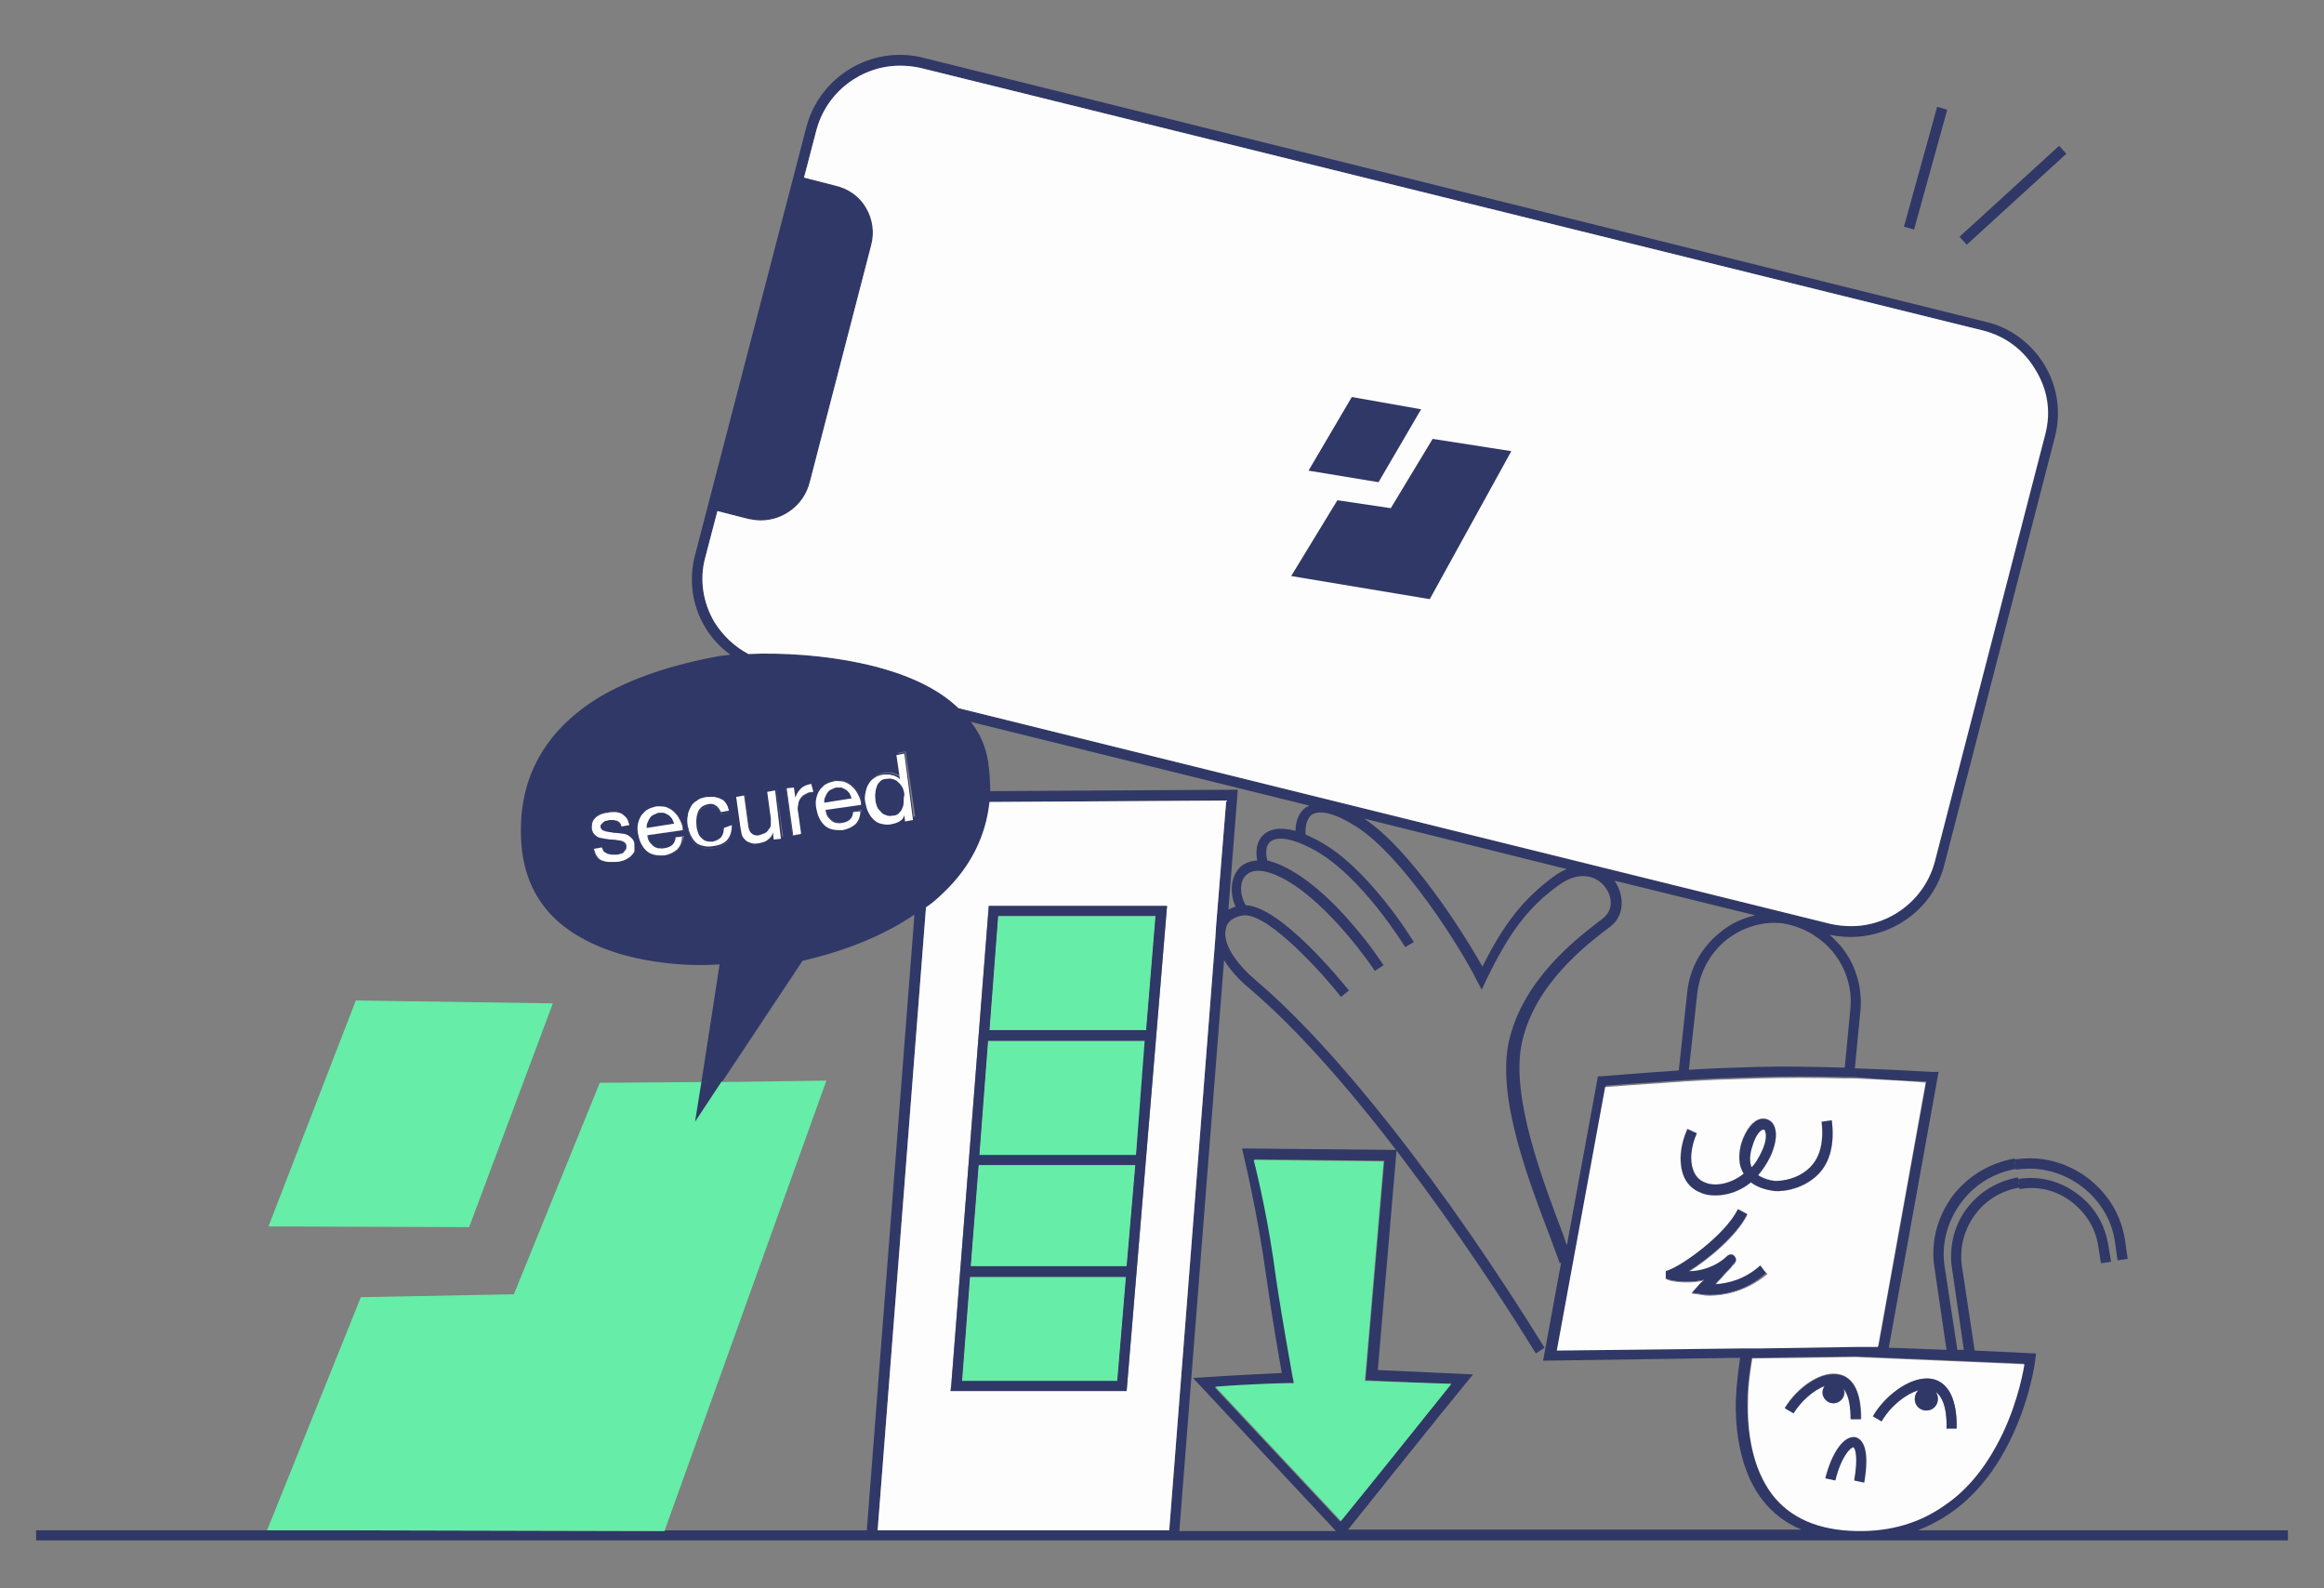
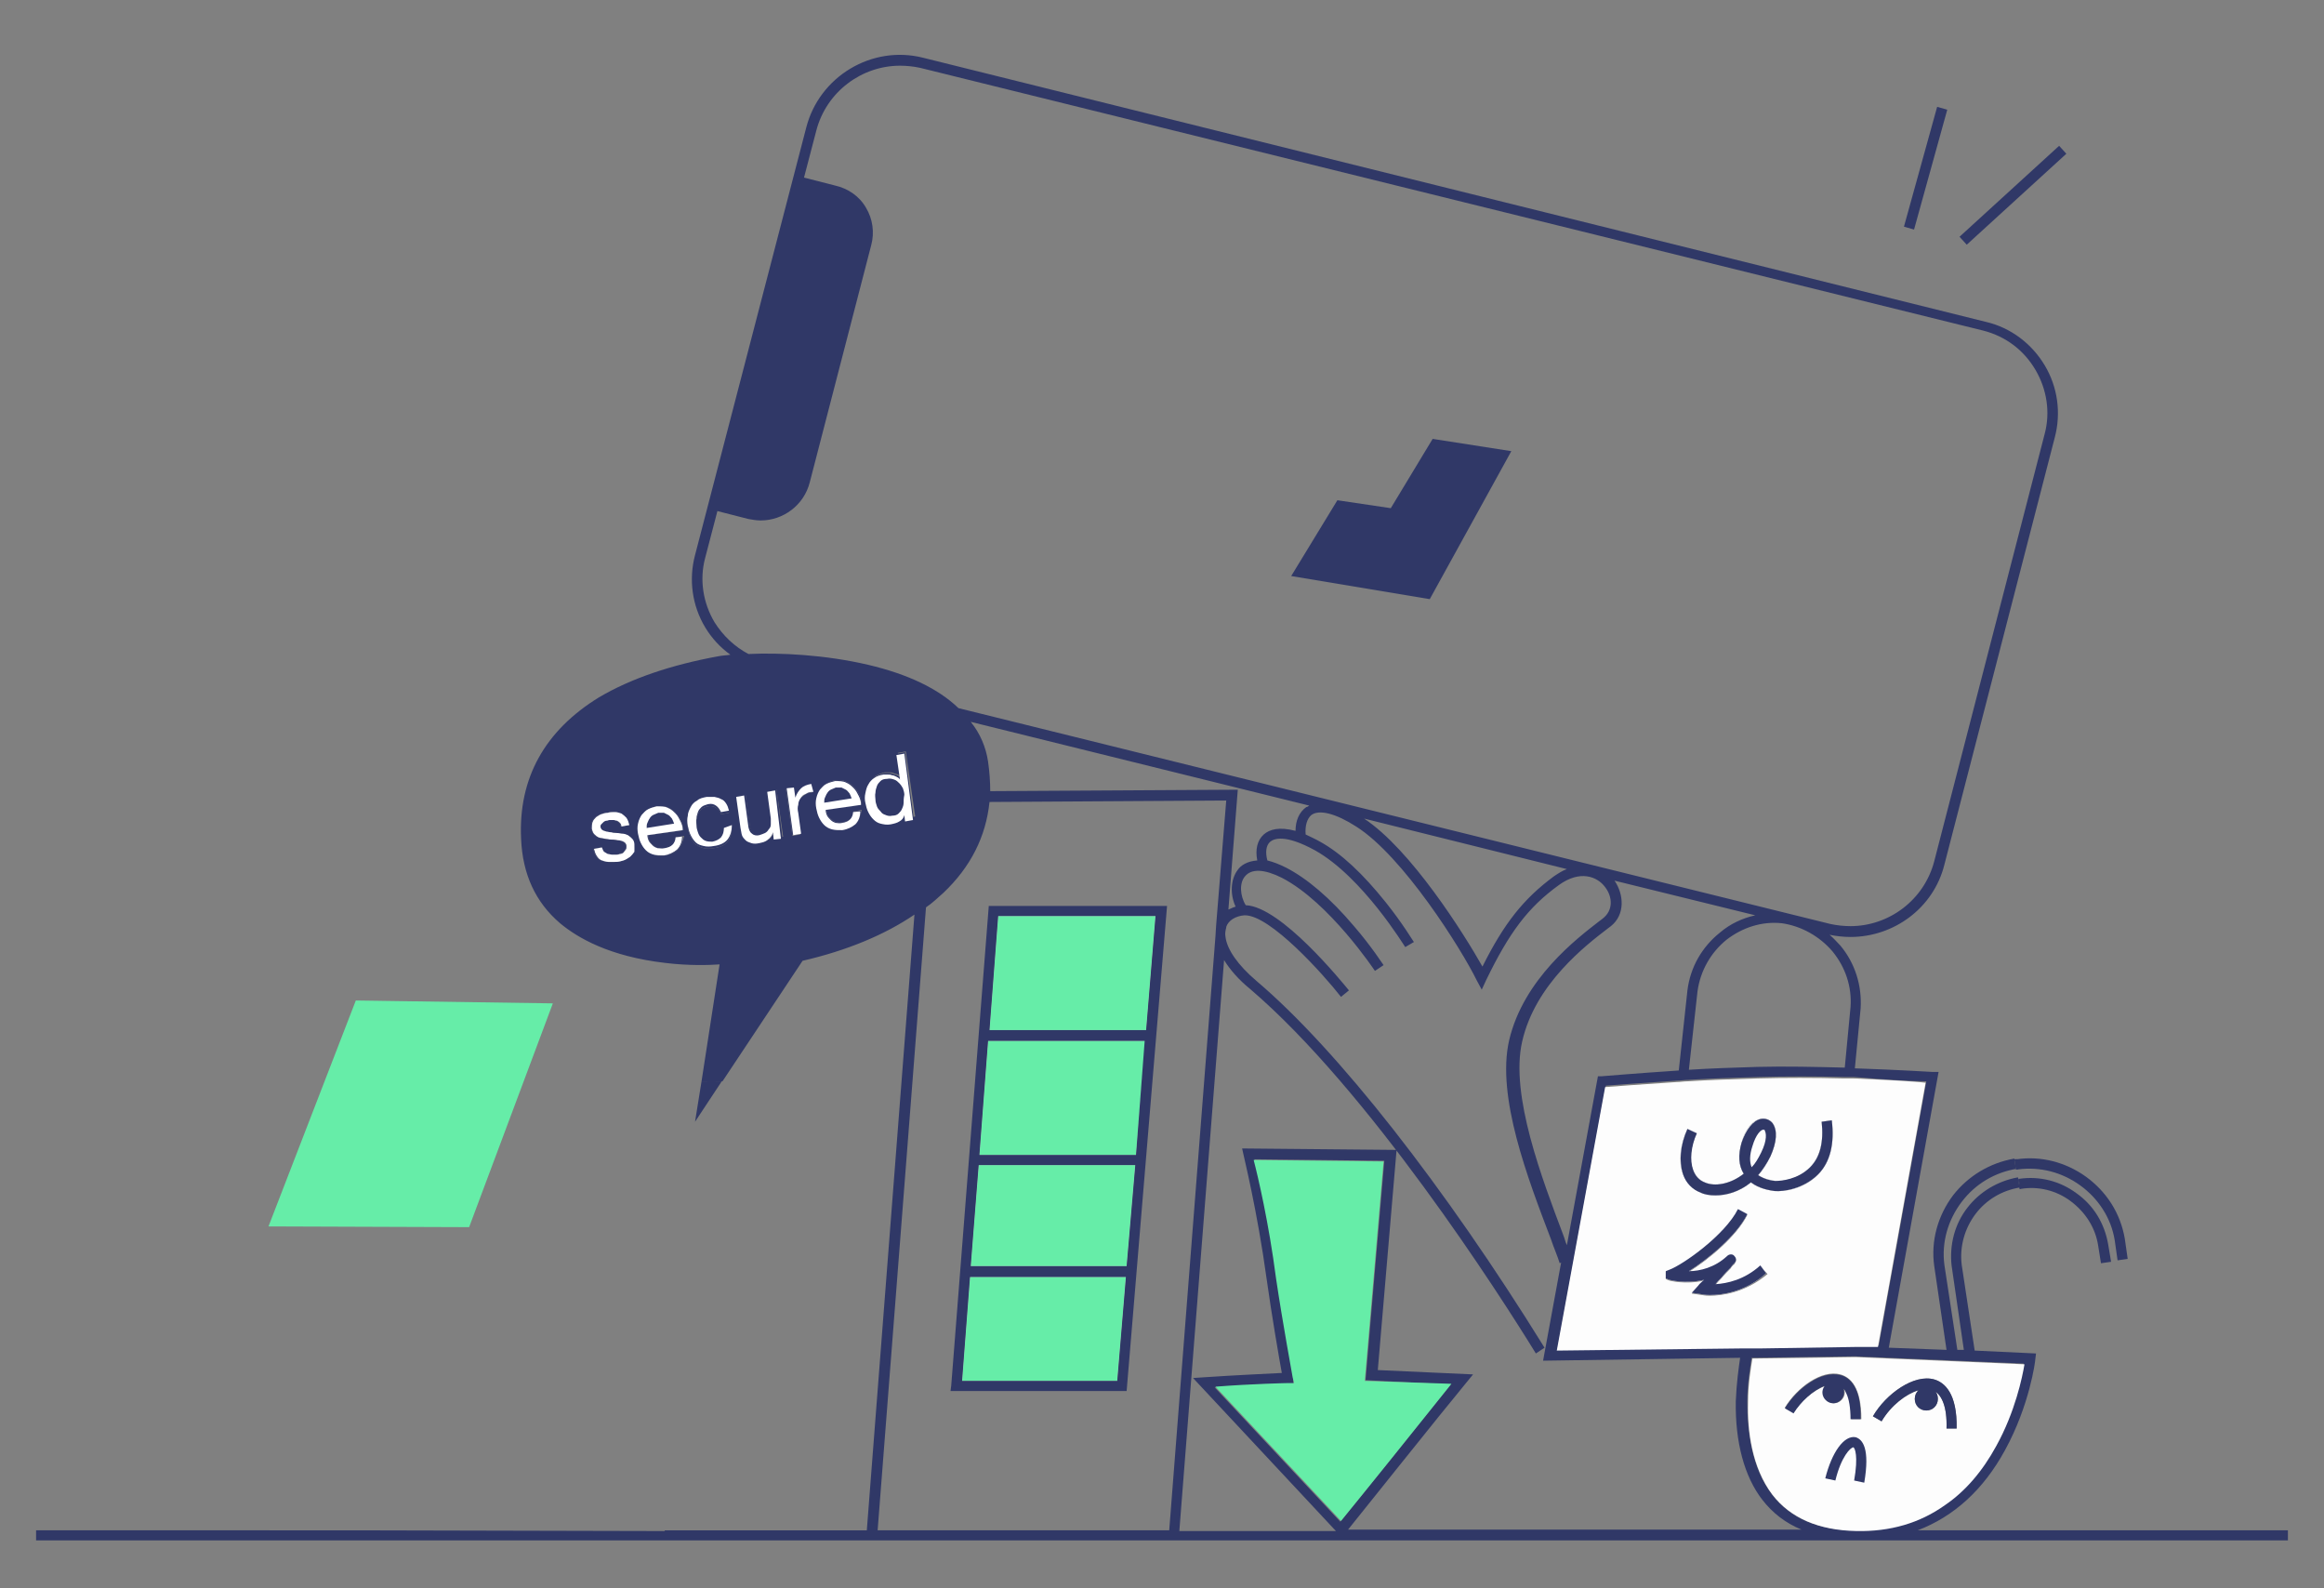
<svg xmlns="http://www.w3.org/2000/svg" id="Layer_1" x="0px" y="0px" viewBox="0 0 322 220" style="enable-background:new 0 0 322 220;" xml:space="preserve">
  <rect x="0" y="0" width="322" height="220" fill="#808080" stroke="none" />
  <style type="text/css">	.st0{fill:#FDFDFD;}	.st1{fill:#66EDA8;}	.st2{fill:#303867;}	.st3{fill:#FFFFFF;}</style>
  <g>
    <path class="st0" d="M156,176.9l-1.2,14.4h-21.5l1.1-14.4H156z" />
    <path class="st0" d="M157.3,161.4l-1.2,14h-21.6l1.1-14H157.3z" />
    <path class="st0" d="M158.7,144.2l-1.3,15.8h-21.7l1.2-15.8H158.7z" />
    <path class="st0" d="M160.1,126.9l-1.3,15.8h-21.7l1.2-15.8C138.3,126.9,160.1,126.9,160.1,126.9z" />
    <path class="st1" d="M156,176.9l-1.2,14.4h-21.5l1.1-14.4H156z" />
    <path class="st1" d="M157.3,161.4l-1.2,14h-21.6l1.1-14H157.3z" />
    <path class="st1" d="M158.7,144.2l-1.3,15.8h-21.7l1.2-15.8H158.7z" />
    <path class="st1" d="M160.1,126.9l-1.3,15.8h-21.7l1.2-15.8C138.3,126.9,160.1,126.9,160.1,126.9z" />
    <path class="st2" d="M265.7,212c5-1.9,9.1-5.6,12.1-11.1c3.4-6.2,4.2-12.3,4.2-12.6l0.1-0.8l-8.5-0.4l-1.8-11.9  c-0.3-2.5,0.4-5,1.9-7s3.7-3.3,6.2-3.7h-0.1l-0.2-1.4c-2.8,0.5-5.3,2-7,4.2c-1.8,2.3-2.5,5.2-2.2,8l1.7,11.7h-0.9l-1.8-11.8  c-0.4-3.1,0.5-6.2,2.4-8.7s4.6-4.1,7.7-4.6c-0.1,0-0.1,0-0.2,0l-0.2-1.4c-3.4,0.6-6.4,2.4-8.5,5.1c-2.1,2.8-3.1,6.3-2.6,9.8  l1.7,11.6l-8-0.3l6.9-38.2h-0.8c-0.1,0-4.8-0.3-10.8-0.5l0.8-8.3l0,0c0.2-3.2-0.8-6.3-2.8-8.7c-0.5-0.5-0.9-1-1.5-1.5  c1,0.2,2,0.3,2.9,0.3c6,0,11.5-4,13-10l15.3-59.2c0.9-3.4,0.4-7-1.4-10s-4.7-5.2-8.1-6L127.9,8c-7.1-1.8-14.4,2.6-16.2,9.7  L96.3,76.9c-0.9,3.4-0.4,7,1.4,10c0.9,1.5,2.1,2.8,3.5,3.8c-0.6,0.1-1.1,0.1-1.6,0.2C93,92.1,87.4,94,83,96.6  c-7.5,4.6-11.2,11.2-10.8,19.6c0.2,4.9,2,8.8,5.4,11.7c2.4,2,6.8,4.6,14.6,5.5c3.3,0.4,6.1,0.3,7.5,0.2l-2.5,16.2h0.7h1.3h0.9  l11.1-16.7c6.1-1.4,11.4-3.6,15.5-6.4l-6.6,85.3h-28v0.1l-43-0.1H5v1.4h312V212H265.7z M266.9,149.8l-6.6,36.6h-3.2l0,0l-12.9,0.2  l0,0h-1.8h-0.7l-25.9,0.3l6.7-36.5c1.4-0.1,5.2-0.4,9.9-0.7c0.5,0,1-0.1,1.5-0.1c3.1-0.2,6.4-0.3,9.7-0.4c3.8-0.1,8-0.1,11.9,0  c0.5,0,1,0,1.4,0C261.4,149.6,265.3,149.8,266.9,149.8z M223.7,122l19.5,4.8c-1.8,0.4-3.5,1.2-4.9,2.4c-2.5,2-4.1,4.8-4.5,8  l-1.2,11.1c-6,0.4-10.7,0.8-10.7,0.8h-0.5l-4.3,23.4c-0.2-0.4-0.3-0.9-0.5-1.4c-2.9-7.7-7.4-19.4-5.7-26.8  c1.8-8,8.9-13.4,11.9-15.7l0.4-0.3C225.2,126.7,225,123.9,223.7,122z M253.9,131.8c1.8,2.2,2.7,4.9,2.5,7.7l-0.8,8.4  c-3.9-0.1-8.3-0.2-12.1-0.1c-3.2,0.1-6.5,0.2-9.5,0.4l1.2-10.9c0.4-2.8,1.8-5.3,4-7.1c2.2-1.7,4.9-2.6,7.7-2.3  C249.6,128.3,252.1,129.7,253.9,131.8z M87.8,118c-0.1,0.3-0.3,0.5-0.6,0.7c-0.2,0.2-0.5,0.4-0.9,0.5c-0.3,0.1-0.7,0.2-1,0.2  c-0.4,0.1-0.7,0.1-1.1,0c-0.3,0-0.6-0.1-0.9-0.2s-0.5-0.3-0.7-0.6c-0.2-0.3-0.3-0.6-0.4-1l1.1-0.2c0,0.2,0.1,0.4,0.3,0.6  c0.1,0.2,0.3,0.3,0.5,0.3c0.2,0.1,0.4,0.1,0.6,0.1s0.4,0,0.6,0s0.3-0.1,0.5-0.1c0.2-0.1,0.3-0.1,0.5-0.2c0.1-0.1,0.3-0.2,0.3-0.4  c0.1-0.1,0.1-0.3,0.1-0.5c0-0.3-0.2-0.5-0.4-0.6c-0.2-0.1-0.5-0.2-0.8-0.2s-0.7-0.1-1.1-0.1s-0.7-0.1-1.1-0.2  c-0.3-0.1-0.6-0.2-0.9-0.4c-0.2-0.2-0.4-0.5-0.5-0.9c0-0.3,0-0.6,0.1-0.9s0.3-0.5,0.5-0.7s0.5-0.3,0.7-0.4c0.3-0.1,0.6-0.2,0.9-0.2  c0.4-0.1,0.7-0.1,1-0.1s0.6,0.1,0.9,0.2s0.5,0.3,0.7,0.6c0.2,0.2,0.3,0.6,0.4,1l-1.1,0.2c0-0.2-0.1-0.4-0.2-0.5s-0.2-0.2-0.4-0.3  c-0.2-0.1-0.3-0.1-0.5-0.1s-0.4,0-0.5,0c-0.2,0-0.3,0.1-0.5,0.1s-0.3,0.1-0.4,0.2s-0.2,0.2-0.3,0.3c-0.1,0.1-0.1,0.3-0.1,0.4  c0,0.2,0.1,0.3,0.3,0.4c0.1,0.1,0.3,0.2,0.5,0.2c0.2,0.1,0.5,0.1,0.7,0.1c0.3,0,0.5,0,0.8,0.1c0.3,0,0.6,0.1,0.8,0.1  c0.3,0,0.5,0.1,0.7,0.2s0.4,0.3,0.6,0.5s0.3,0.4,0.3,0.8C87.9,117.4,87.9,117.7,87.8,118z M93.9,117.7c-0.4,0.4-1,0.7-1.8,0.8  c-0.5,0.1-1,0.1-1.4-0.1c-0.4-0.1-0.8-0.3-1.1-0.6c-0.3-0.3-0.6-0.6-0.7-1c-0.2-0.4-0.3-0.9-0.4-1.3c-0.1-0.5-0.1-1,0-1.4  s0.3-0.8,0.5-1.2c0.2-0.3,0.5-0.6,0.9-0.8c0.4-0.2,0.8-0.4,1.2-0.4c0.6-0.1,1.1,0,1.5,0.2s0.8,0.4,1.1,0.8c0.3,0.3,0.5,0.7,0.7,1.1  s0.2,0.8,0.3,1.2l-4.9,0.7c0,0.3,0.1,0.6,0.2,0.8c0.1,0.2,0.3,0.5,0.5,0.6c0.2,0.2,0.4,0.3,0.7,0.4c0.3,0.1,0.6,0.1,1,0  c0.5-0.1,0.8-0.2,1.1-0.5c0.3-0.3,0.4-0.6,0.4-1l1.1-0.2C94.6,116.6,94.4,117.2,93.9,117.7z M100.8,116.6c-0.4,0.5-1.1,0.8-1.9,0.9  c-0.5,0.1-1,0.1-1.4,0s-0.8-0.3-1.1-0.5c-0.3-0.3-0.5-0.6-0.7-1s-0.3-0.8-0.4-1.3s-0.1-1,0-1.4s0.2-0.8,0.4-1.2  c0.2-0.4,0.5-0.7,0.9-0.9c0.4-0.2,0.8-0.4,1.3-0.5c0.4-0.1,0.7-0.1,1.1,0c0.3,0,0.6,0.1,0.9,0.3c0.3,0.2,0.5,0.4,0.7,0.6  c0.2,0.3,0.4,0.6,0.4,1l-1.1,0.2c-0.1-0.4-0.4-0.7-0.7-0.9c-0.3-0.2-0.7-0.3-1.1-0.2c-0.4,0.1-0.7,0.2-0.9,0.4  c-0.2,0.2-0.4,0.4-0.5,0.7c-0.1,0.3-0.2,0.5-0.2,0.9c0,0.3,0,0.6,0,1c0,0.3,0.1,0.6,0.2,0.9s0.3,0.5,0.4,0.7  c0.2,0.2,0.4,0.4,0.7,0.5c0.3,0.1,0.6,0.1,0.9,0.1c0.5-0.1,0.9-0.3,1.2-0.6c0.3-0.3,0.4-0.7,0.4-1.3l1.1-0.2  C101.4,115.4,101.2,116.1,100.8,116.6z M107.4,116.2l-0.1-1l0,0c-0.2,0.4-0.4,0.8-0.7,1c-0.3,0.2-0.7,0.4-1.2,0.5  c-0.4,0.1-0.8,0.1-1.1,0c-0.3-0.1-0.6-0.2-0.8-0.4c-0.2-0.2-0.4-0.4-0.5-0.7c-0.1-0.3-0.2-0.6-0.2-1l-0.6-4.3l1.1-0.2l0.6,4.4  c0.1,0.4,0.2,0.7,0.5,0.9c0.3,0.2,0.6,0.3,1,0.2c0.3,0,0.6-0.1,0.8-0.3c0.2-0.1,0.4-0.3,0.5-0.5s0.2-0.4,0.3-0.7c0-0.3,0-0.5,0-0.8  l-0.5-3.7l1.1-0.2l0.9,6.5L107.4,116.2z M111.5,110.1c-0.3,0.2-0.5,0.4-0.7,0.6c-0.2,0.3-0.2,0.6-0.3,0.9c0,0.3,0,0.7,0,1.1  l0.4,2.9l-1.1,0.2l-0.9-6.5l1-0.1l0.2,1.4l0,0c0.2-0.6,0.4-1,0.8-1.3c0.3-0.3,0.8-0.5,1.4-0.6l0.2,1.1  C112.2,109.8,111.8,109.9,111.5,110.1z M118.6,114.1c-0.4,0.4-1,0.7-1.8,0.8c-0.5,0.1-1,0.1-1.4-0.1c-0.4-0.1-0.8-0.3-1.1-0.6  c-0.3-0.3-0.6-0.6-0.7-1c-0.2-0.4-0.3-0.9-0.4-1.3c-0.1-0.5-0.1-1,0-1.4s0.3-0.8,0.5-1.2c0.2-0.3,0.5-0.6,0.9-0.8  c0.4-0.2,0.8-0.4,1.2-0.4c0.6-0.1,1.1,0,1.5,0.2s0.8,0.4,1.1,0.8c0.3,0.3,0.5,0.7,0.7,1.1s0.2,0.8,0.3,1.2l-4.9,0.7  c0,0.3,0.1,0.6,0.2,0.8c0.1,0.2,0.3,0.5,0.5,0.6c0.2,0.2,0.4,0.3,0.7,0.4c0.3,0.1,0.6,0.1,0.9,0c0.5-0.1,0.8-0.2,1.1-0.5  c0.3-0.3,0.4-0.6,0.4-1l1.1-0.2C119.2,113.1,119,113.7,118.6,114.1z M125.6,113.5l-0.1-0.9l0,0c-0.1,0.4-0.4,0.7-0.7,0.9  c-0.4,0.2-0.8,0.4-1.2,0.4c-0.5,0.1-1,0-1.4-0.1s-0.8-0.3-1-0.6c-0.3-0.3-0.5-0.6-0.7-1s-0.3-0.8-0.4-1.3s-0.1-0.9,0-1.3  s0.2-0.8,0.4-1.2c0.2-0.3,0.5-0.6,0.8-0.9c0.4-0.2,0.8-0.4,1.3-0.5c0.2,0,0.4,0,0.6,0s0.4,0,0.6,0.1s0.4,0.1,0.6,0.2  s0.4,0.2,0.5,0.4l0,0l-0.5-3.4l1.1-0.2l1.3,9L125.6,113.5z M120.3,92.1c-6-1.4-12.2-1.7-16.6-1.5c-1.9-1-3.5-2.5-4.7-4.4  c-1.6-2.7-2.1-5.9-1.3-8.9l1.7-6.5l4.3,1.1c0.6,0.1,1.1,0.2,1.7,0.2c3.1,0,6-2.1,6.8-5.3l8.5-32.8c0.5-1.8,0.2-3.7-0.7-5.2  c-0.9-1.6-2.5-2.7-4.3-3.1l-4.3-1.1l1.7-6.5c1.4-5.4,6.3-9,11.6-9c0.9,0,1.9,0.1,2.8,0.3l147.3,36.4c3.1,0.8,5.6,2.7,7.2,5.4  s2.1,5.9,1.3,8.9L268,119.3c-1.4,5.4-6.3,9-11.6,9c-0.9,0-1.9-0.1-2.8-0.3L132.8,98.1C130,95.4,125.8,93.4,120.3,92.1z   M217.1,120.4c-0.6,0.2-1.2,0.6-1.8,1c-4.2,3.1-6.9,6.5-9.9,12.5c-2.6-4.6-9.9-16.2-16.4-20.5L217.1,120.4z M174.2,119.2  c-1.4,0.1-2.3,0.7-2.7,1.3c-1,1.3-1.1,3.4-0.3,5.1c-0.4,0.1-0.7,0.3-1,0.4l1.3-16.6l-34.3,0.2c0-1.3-0.1-2.7-0.3-4.1  c-0.3-2-1.1-3.9-2.4-5.5l46.9,11.6c-0.1,0.1-0.3,0.2-0.4,0.2c-1,0.7-1.5,1.9-1.5,3.3c-2.3-0.6-3.6-0.2-4.4,0.5  C174.2,116.4,173.9,117.7,174.2,119.2z M121.6,212l6.7-86.3c0.9-0.6,1.6-1.3,2.4-2c3.8-3.6,5.9-7.8,6.4-12.6l32.8-0.2l-1.4,17.3  l0,0l-0.1,1.6l0,0L162,212H121.6z M179.2,190.7c0-0.1-1.4-7.6-2.3-13.7c-1-7.7-2.5-14.1-3.1-16.4l18,0.2l-2.6,30.4l11.8,0.6  c-3.9,4.9-13,16.2-15.3,19l-17.4-18.6c5.1-0.4,10-0.5,10.1-0.5h0.8V190.7z M186.7,212c1.7-2.1,13.1-16.4,16.5-20.5l0.9-1.1  l-13.2-0.6l2.6-30.5l-21.4-0.2l0.2,0.9c0,0.1,1.9,7.7,3.2,17.2c0.7,5,1.7,10.8,2.1,13c-1.8,0.1-6.4,0.3-10.8,0.6l-1.5,0.1  l19.8,21.2h-21.7l6.2-79.1c0.8,1.3,2,2.7,3.6,4c16.4,14,34.5,42.2,39.6,50.5l1.2-0.8c-13.8-22.3-28.7-41.3-39.9-50.8  c-2.6-2.2-4.1-4.4-4.3-6.1l0,0c-0.1-0.5,0-0.9,0.1-1.3c0,0,0,0,0-0.1c0.3-0.9,1.3-1.5,2.5-1.6h0.1c3.5,0,10.8,8.1,13.3,11.3  l1.1-0.9c-1-1.2-9.4-11.6-14.3-11.8c-0.8-1.3-0.9-3.1-0.1-4c0.9-1.1,2.7-1,5.1,0.2c6.6,3.4,12.9,12.9,12.9,12.9l1.2-0.8  c-0.1-0.1-1.6-2.5-4.1-5.4c-3.3-3.9-6.5-6.6-9.4-8.1c-1-0.5-1.8-0.8-2.6-1c-0.3-1.1-0.2-2.1,0.4-2.6c0.5-0.4,2-1.1,6.2,1.2  c6.6,3.7,12.4,13.3,12.5,13.4l1.2-0.7c-0.1-0.1-1.5-2.5-3.9-5.5c-3.2-4-6.2-6.8-9.1-8.4c-0.7-0.4-1.4-0.7-2-1  c-0.1-1.2,0.2-2.2,0.8-2.7c1.1-0.8,3.4-0.2,6.2,1.6c6.5,4.1,14.6,17,16.7,21.3l0.7,1.3l0.6-1.3c3.2-6.6,5.8-10.1,10.1-13.2  c2.9-2.1,5.3-1.2,6.4,0.3c1,1.3,1.2,3.2-0.4,4.4l-0.4,0.3c-3.1,2.4-10.5,8-12.5,16.5c-1.8,7.8,2.6,19.2,5.8,27.6  c0.4,1.2,0.9,2.3,1.2,3.3l0.2-0.1l-2.5,13.6l27.3-0.4c-0.2,1.4-0.5,3.5-0.6,6c-0.1,5.7,1.2,10.5,3.7,13.7c1.4,1.8,3.2,3.2,5.4,4.1  h-62.9V212z M245.5,207c-2.9-3.8-3.4-9-3.4-12.8c0-2.5,0.4-4.7,0.6-6.1l14.3-0.2l0,0l23.4,1c-0.3,1.8-1.3,6.6-3.9,11.3  c-1.9,3.5-4.3,6.2-7.1,8.2c-3.5,2.4-7.6,3.6-12.3,3.6C251.9,212,248,210.3,245.5,207z" />
    <path class="st0" d="M257.1,188L257.1,188l-14.3,0.2c-0.2,1.3-0.6,3.5-0.6,6.1c-0.1,3.8,0.5,9,3.4,12.8c2.5,3.2,6.4,4.9,11.6,5  c4.7,0.1,8.8-1.1,12.3-3.6c2.8-1.9,5.2-4.7,7.1-8.2c2.6-4.7,3.6-9.5,3.9-11.3L257.1,188z M248.5,195.7l-1.2-0.7  c1.7-2.8,5.1-5.3,7.7-4.6c1.4,0.4,2.9,1.8,2.9,6.2h-1.4c0-1.5-0.2-2.8-0.6-3.6c-0.1-0.2-0.2-0.5-0.4-0.6c0.1,0.2,0.1,0.3,0.1,0.5  c0,0.8-0.7,1.5-1.5,1.5s-1.5-0.7-1.5-1.5c0-0.3,0.1-0.6,0.3-0.9C251.2,192.6,249.4,194.2,248.5,195.7z M271.1,197.9h-1.4  c0.1-3.1-0.7-4.5-1.5-5.1c0.2,0.3,0.3,0.6,0.3,1c0,0.9-0.7,1.6-1.6,1.6s-1.6-0.7-1.6-1.6c0-0.5,0.2-0.9,0.5-1.2  c-1.7,0.5-3.8,2.1-5.1,4.3l-1.2-0.7c1.8-3.1,5.7-5.9,8.5-5.1C269.4,191.5,271.2,193,271.1,197.9z" />
    <path class="st1" d="M201.1,191.7c-3.9,4.9-13,16.2-15.3,19l-17.4-18.6c5.1-0.4,10-0.5,10.1-0.5h0.8l-0.2-0.8  c0-0.1-1.4-7.6-2.3-13.7c-1-7.7-2.5-14.1-3.1-16.4l18,0.2l-2.6,30.4L201.1,191.7z" />
-     <path class="st0" d="M283.4,60.1l-15.3,59.2c-1.4,5.4-6.3,9-11.6,9c-0.9,0-1.9-0.1-2.8-0.3L132.8,98.1c-2.8-2.7-7-4.7-12.5-6  c-6-1.4-12.2-1.7-16.6-1.5c-1.9-1-3.5-2.5-4.7-4.4c-1.6-2.7-2.1-5.9-1.3-8.9l1.7-6.5l4.3,1.1c0.6,0.1,1.1,0.2,1.7,0.2  c3.1,0,6-2.1,6.8-5.3l8.5-32.8c0.5-1.8,0.2-3.7-0.7-5.2c-0.9-1.6-2.5-2.7-4.3-3.1l-4.3-1.1l1.7-6.5c1.4-5.4,6.3-9,11.6-9  c0.9,0,1.9,0.1,2.8,0.3l147.3,36.4c3.1,0.8,5.6,2.7,7.2,5.4C283.7,53.9,284.2,57,283.4,60.1z" />
-     <path class="st0" d="M137.1,111.1c-0.5,4.7-2.6,9-6.4,12.6c-0.7,0.7-1.5,1.4-2.4,2l-6.7,86.3H162l6.4-82.2l0,0l0.1-1.6l0,0  l1.4-17.3L137.1,111.1z M156.1,192.7h-24.4l0.1-0.8l5.2-66.4h24.7L156.1,192.7z" />
    <path class="st2" d="M178.9,79.8l6.4-10.5l7.4,1.1l5.8-9.6l10.9,1.7L198.1,83L178.9,79.8z" />
-     <path class="st2" d="M196.9,56.7L191,66.8l-9.7-1.6l6-10.2L196.9,56.7z" />
-     <path class="st1" d="M114.5,149.7L92.1,212v0.1l-43-0.1H37l13-32.3l21.2-0.4L83.1,150l14.1-0.1h0.7h1.3h0.9L114.5,149.7z" />
    <path class="st1" d="M76.6,139L65,170l-27.8-0.1l12.1-31.3L76.6,139z" />
    <path class="st2" d="M268.4,14.8l-4.6,16.6l1.4,0.4l4.6-16.6L268.4,14.8z" />
    <path class="st2" d="M285.3,20.2l-13.8,12.6l1,1.1l13.8-12.6L285.3,20.2z" />
    <path class="st0" d="M256.8,149.4c-0.5,0-1,0-1.4,0c-3.9-0.1-8.2-0.1-11.9,0c-3.3,0.1-6.6,0.2-9.7,0.4c-0.5,0-1,0.1-1.5,0.1  c-4.7,0.3-8.5,0.6-9.9,0.7l-6.7,36.5l25.9-0.3h0.7h1.8l0,0l12.9-0.2l0,0h3.2l6.6-36.6C265.3,149.8,261.4,149.6,256.8,149.4z   M236.9,179.5c-0.7,0-1.1-0.1-1.1-0.1l-1.4-0.2l0.9-1c0.2-0.3,0.5-0.5,0.8-0.8c-2.6,0.6-4.8,0-4.8,0l-0.5-0.2v-1l0.5-0.2  c1.9-0.7,7.7-4.8,9.5-8.4l1.3,0.7c-1.5,3-5.4,6.2-8.1,7.9c1.5,0,3.6-0.5,5.3-2.1c0.3-0.3,0.8-0.3,1,0c0.4,0.4,0.2,0.8,0,1l0,0l0,0  c0,0.1-0.1,0.1-0.1,0.1c-0.1,0.1-0.3,0.3-0.4,0.5c-0.4,0.4-0.9,0.9-1.3,1.4c-0.3,0.3-0.6,0.6-0.8,0.9c1.6-0.1,4-0.6,6.2-2.6l1,1.1  C241.8,179.1,238.5,179.5,236.9,179.5z M251.9,162.7c-2,2.1-4.8,2.4-6,2.3c-0.7-0.1-2.2-0.3-3.3-1.2c-1.6,1.3-3.3,1.8-4.9,1.8  c-0.8,0-1.5-0.1-2.1-0.4c-1.1-0.5-1.9-1.4-2.4-2.5c-0.7-1.8-0.4-4.1,0.6-6.3l1.3,0.6c-0.9,1.8-1.1,3.8-0.5,5.1  c0.3,0.8,0.9,1.4,1.6,1.7c1.4,0.6,3.5,0.3,5.4-1.2c-0.7-1.1-0.8-2.6-0.3-4.3c0.5-1.9,1.5-3.1,2.7-3.3c0.6-0.1,1.2,0.1,1.6,0.6  c0.7,0.9,0.6,2.6-0.3,4.6c-0.5,1-1,1.9-1.7,2.6c0.9,0.6,2,0.7,2.4,0.8c0.8,0.1,3.1-0.1,4.8-1.9c1.4-1.4,1.9-3.6,1.6-6.3l1.4-0.2  C254.2,158.4,253.6,161,251.9,162.7z" />
    <path class="st0" d="M244.7,176.4c-2.9,2.6-6.1,3-7.8,3c-0.7,0-1.1-0.1-1.1-0.1l-1.4-0.2l0.9-1c0.2-0.3,0.5-0.5,0.8-0.8  c-2.6,0.6-4.8,0-4.8,0l-0.5-0.2v-1l0.5-0.2c1.9-0.7,7.7-4.8,9.5-8.4l1.3,0.7c-1.5,3-5.4,6.2-8.1,7.9c1.5,0,3.6-0.5,5.3-2.1  c0.3-0.3,0.8-0.3,1,0c0.4,0.4,0.2,0.8,0,1l0,0l0,0c0,0.1-0.1,0.1-0.1,0.1c-0.1,0.1-0.3,0.3-0.4,0.5c-0.4,0.4-0.9,0.9-1.3,1.4  c-0.3,0.3-0.6,0.6-0.8,0.9c1.6-0.1,4-0.6,6.2-2.6L244.7,176.4z" />
    <path class="st0" d="M251.9,162.7c-2,2.1-4.8,2.4-6,2.3c-0.7-0.1-2.2-0.3-3.3-1.2c-1.6,1.3-3.3,1.8-4.9,1.8c-0.8,0-1.5-0.1-2.1-0.4  c-1.1-0.5-1.9-1.4-2.4-2.5c-0.7-1.8-0.4-4.1,0.6-6.3l1.3,0.6c-0.9,1.8-1.1,3.8-0.5,5.1c0.3,0.8,0.9,1.4,1.6,1.7  c1.4,0.6,3.5,0.3,5.4-1.2c-0.7-1.1-0.8-2.6-0.3-4.3c0.5-1.9,1.5-3.1,2.7-3.3c0.6-0.1,1.2,0.1,1.6,0.6c0.7,0.9,0.6,2.6-0.3,4.6  c-0.5,1-1,1.9-1.7,2.6c0.9,0.6,2,0.7,2.4,0.8c0.8,0.1,3.1-0.1,4.8-1.9c1.4-1.4,1.9-3.6,1.6-6.3l1.4-0.2  C254.2,158.4,253.6,161,251.9,162.7z" />
    <path class="st2" d="M87.8,118c-0.1,0.3-0.3,0.5-0.6,0.7c-0.2,0.2-0.5,0.4-0.9,0.5c-0.3,0.1-0.7,0.2-1,0.2c-0.4,0.1-0.7,0.1-1.1,0  c-0.3,0-0.6-0.1-0.9-0.2s-0.5-0.3-0.7-0.6c-0.2-0.3-0.3-0.6-0.4-1l1.1-0.2c0,0.2,0.1,0.4,0.3,0.6c0.1,0.2,0.3,0.3,0.5,0.3  c0.2,0.1,0.4,0.1,0.6,0.1s0.4,0,0.6,0s0.3-0.1,0.5-0.1c0.2-0.1,0.3-0.1,0.5-0.2c0.1-0.1,0.3-0.2,0.3-0.4c0.1-0.1,0.1-0.3,0.1-0.5  c0-0.3-0.2-0.5-0.4-0.6c-0.2-0.1-0.5-0.2-0.8-0.2s-0.7-0.1-1.1-0.1s-0.7-0.1-1.1-0.2c-0.3-0.1-0.6-0.2-0.9-0.4  c-0.2-0.2-0.4-0.5-0.5-0.9c0-0.3,0-0.6,0.1-0.9s0.3-0.5,0.5-0.7s0.5-0.3,0.7-0.4c0.3-0.1,0.6-0.2,0.9-0.2c0.4-0.1,0.7-0.1,1-0.1  s0.6,0.1,0.9,0.2s0.5,0.3,0.7,0.6c0.2,0.2,0.3,0.6,0.4,1l-1.1,0.2c0-0.2-0.1-0.4-0.2-0.5s-0.2-0.2-0.4-0.3  c-0.2-0.1-0.3-0.1-0.5-0.1s-0.4,0-0.5,0c-0.2,0-0.3,0.1-0.5,0.1s-0.3,0.1-0.4,0.2s-0.2,0.2-0.3,0.3c-0.1,0.1-0.1,0.3-0.1,0.4  c0,0.2,0.1,0.3,0.3,0.4c0.1,0.1,0.3,0.2,0.5,0.2s0.5,0.1,0.7,0.1c0.3,0,0.5,0,0.8,0.1c0.3,0,0.6,0.1,0.8,0.1c0.3,0,0.5,0.1,0.7,0.2  s0.4,0.3,0.6,0.5s0.3,0.4,0.3,0.8C87.9,117.4,87.9,117.7,87.8,118z" />
    <path class="st2" d="M94.6,115.9c0,0.8-0.3,1.4-0.7,1.8c-0.4,0.4-1,0.7-1.8,0.8c-0.5,0.1-1,0.1-1.4-0.1c-0.4-0.1-0.8-0.3-1.1-0.6  c-0.3-0.3-0.6-0.6-0.7-1c-0.2-0.4-0.3-0.9-0.4-1.3c-0.1-0.5-0.1-1,0-1.4s0.3-0.8,0.5-1.2c0.2-0.3,0.5-0.6,0.9-0.8  c0.4-0.2,0.8-0.4,1.2-0.4c0.6-0.1,1.1,0,1.5,0.2s0.8,0.4,1.1,0.8c0.3,0.3,0.5,0.7,0.7,1.1s0.2,0.8,0.3,1.2l-4.9,0.7  c0,0.3,0.1,0.6,0.2,0.8c0.1,0.2,0.3,0.5,0.5,0.6c0.2,0.2,0.4,0.3,0.7,0.4c0.3,0.1,0.6,0.1,1,0c0.5-0.1,0.8-0.2,1.1-0.5  c0.3-0.3,0.4-0.6,0.4-1L94.6,115.9z" />
    <path class="st2" d="M99.2,149.8l-1.6,2.4l0.4-2.4H99.2z" />
    <path class="st2" d="M101.4,114.6c0,0.8-0.2,1.5-0.6,2s-1.1,0.8-1.9,0.9c-0.5,0.1-1,0.1-1.4,0s-0.8-0.3-1.1-0.5  c-0.3-0.3-0.5-0.6-0.7-1s-0.3-0.8-0.4-1.3s-0.1-1,0-1.4s0.2-0.8,0.4-1.2c0.2-0.4,0.5-0.7,0.9-0.9c0.4-0.2,0.8-0.4,1.3-0.5  c0.4-0.1,0.7-0.1,1.1,0c0.3,0,0.6,0.1,0.9,0.3c0.3,0.2,0.5,0.4,0.7,0.6c0.2,0.3,0.4,0.6,0.4,1l-1.1,0.2c-0.1-0.4-0.4-0.7-0.7-0.9  c-0.3-0.2-0.7-0.3-1.1-0.2c-0.4,0.1-0.7,0.2-0.9,0.4c-0.2,0.2-0.4,0.4-0.5,0.7c-0.1,0.3-0.2,0.5-0.2,0.9c0,0.3,0,0.6,0,1  c0,0.3,0.1,0.6,0.2,0.9s0.3,0.5,0.4,0.7c0.2,0.2,0.4,0.4,0.7,0.5c0.3,0.1,0.6,0.1,0.9,0.1c0.5-0.1,0.9-0.3,1.2-0.6  c0.3-0.3,0.4-0.7,0.4-1.3L101.4,114.6z" />
    <path class="st2" d="M108.4,116l-1,0.1l-0.1-1l0,0c-0.2,0.4-0.4,0.8-0.7,1c-0.3,0.2-0.7,0.4-1.2,0.5c-0.4,0.1-0.8,0.1-1.1,0  c-0.3-0.1-0.6-0.2-0.8-0.4c-0.2-0.2-0.4-0.4-0.5-0.7c-0.1-0.3-0.2-0.6-0.2-1l-0.6-4.3l1.1-0.2l0.6,4.4c0.1,0.4,0.2,0.7,0.5,0.9  c0.3,0.2,0.6,0.3,1,0.2c0.3,0,0.6-0.1,0.8-0.3c0.2-0.1,0.4-0.3,0.5-0.5s0.2-0.4,0.3-0.7c0-0.3,0-0.5,0-0.8l-0.5-3.7l1.1-0.2  L108.4,116z" />
    <path class="st2" d="M112.6,109.7c-0.4,0.1-0.8,0.2-1.1,0.3c-0.3,0.2-0.5,0.4-0.7,0.6c-0.2,0.3-0.2,0.6-0.3,0.9c0,0.3,0,0.7,0,1.1  l0.4,2.9l-1.1,0.2l-0.9-6.5l1-0.1l0.2,1.4l0,0c0.2-0.6,0.4-1,0.8-1.3c0.3-0.3,0.8-0.5,1.4-0.6L112.6,109.7z" />
    <path class="st2" d="M119.3,112.3c0,0.8-0.3,1.4-0.7,1.8c-0.4,0.4-1,0.7-1.8,0.8c-0.5,0.1-1,0.1-1.4-0.1c-0.4-0.1-0.8-0.3-1.1-0.6  c-0.3-0.3-0.6-0.6-0.7-1c-0.2-0.4-0.3-0.9-0.4-1.3c-0.1-0.5-0.1-1,0-1.4s0.3-0.8,0.5-1.2c0.2-0.3,0.5-0.6,0.9-0.8  c0.4-0.2,0.8-0.4,1.2-0.4c0.6-0.1,1.1,0,1.5,0.2s0.8,0.4,1.1,0.8c0.3,0.3,0.5,0.7,0.7,1.1s0.2,0.8,0.3,1.2l-4.9,0.7  c0,0.3,0.1,0.6,0.2,0.8c0.1,0.2,0.3,0.5,0.5,0.6c0.2,0.2,0.4,0.3,0.7,0.4c0.3,0.1,0.6,0.1,0.9,0c0.5-0.1,0.8-0.2,1.1-0.5  c0.3-0.3,0.4-0.6,0.4-1L119.3,112.3z" />
    <path class="st2" d="M126.6,113.4l-1.1,0.2l-0.1-0.9l0,0c-0.1,0.4-0.4,0.7-0.7,0.9c-0.4,0.2-0.8,0.4-1.2,0.4c-0.5,0.1-1,0-1.4-0.1  s-0.8-0.3-1-0.6c-0.3-0.3-0.5-0.6-0.7-1s-0.3-0.8-0.4-1.3s-0.1-0.9,0-1.3s0.2-0.8,0.4-1.2c0.2-0.3,0.5-0.6,0.8-0.9  c0.4-0.2,0.8-0.4,1.3-0.5c0.2,0,0.4,0,0.6,0s0.4,0,0.6,0.1s0.4,0.1,0.6,0.2s0.4,0.2,0.5,0.4l0,0l-0.5-3.4l1.1-0.2L126.6,113.4z" />
    <path class="st2" d="M99.2,149.8h-1.3h-0.7l-0.9,5.6l3.7-5.6H99.2z" />
    <path class="st2" d="M253.8,155.2l-1.4,0.2c0.3,2.8-0.2,4.9-1.6,6.3c-1.7,1.7-4,1.9-4.8,1.9c-0.4,0-1.5-0.2-2.4-0.8  c0.6-0.7,1.2-1.6,1.7-2.6c0.9-2,1-3.6,0.3-4.6c-0.4-0.5-1-0.7-1.6-0.6c-1.1,0.2-2.1,1.5-2.7,3.3c-0.5,1.7-0.4,3.2,0.3,4.3  c-1.9,1.5-4.1,1.8-5.4,1.2c-0.8-0.3-1.3-0.9-1.6-1.7c-0.5-1.4-0.3-3.3,0.5-5.1l-1.3-0.6c-1,2.2-1.2,4.5-0.6,6.3  c0.4,1.2,1.3,2.1,2.4,2.5c0.6,0.3,1.3,0.4,2.1,0.4c1.5,0,3.3-0.5,4.9-1.8c1.2,0.9,2.6,1.1,3.3,1.2c1.2,0.1,4-0.3,6-2.3  C253.6,161,254.2,158.4,253.8,155.2z M242.8,158.8c0.5-1.7,1.2-2.3,1.5-2.3c0,0,0,0,0.1,0s0.1,0,0.1,0.1c0.2,0.3,0.4,1.3-0.5,3.1  c-0.4,0.8-0.8,1.5-1.3,2C242.4,161,242.4,160,242.8,158.8z" />
    <path class="st2" d="M244.7,176.4c-2.9,2.6-6.1,3-7.8,3c-0.7,0-1.1-0.1-1.1-0.1l-1.4-0.2l0.9-1c0.2-0.3,0.5-0.5,0.8-0.8  c-2.6,0.6-4.8,0-4.8,0l-0.5-0.2v-1l0.5-0.2c1.9-0.7,7.7-4.8,9.5-8.4l1.3,0.7c-1.5,3-5.4,6.2-8.1,7.9c1.5,0,3.6-0.5,5.3-2.1  c0.3-0.3,0.8-0.3,1,0c0.4,0.4,0.2,0.8,0,1l0,0l0,0c0,0.1-0.1,0.1-0.1,0.1c-0.1,0.1-0.3,0.3-0.4,0.5c-0.4,0.4-0.9,0.9-1.3,1.4  c-0.3,0.3-0.6,0.6-0.8,0.9c1.6-0.1,4-0.6,6.2-2.6L244.7,176.4z" />
    <path class="st2" d="M257.8,196.6h-1.4c0-1.5-0.2-2.8-0.6-3.6c-0.1-0.2-0.2-0.5-0.4-0.6c0.1,0.2,0.1,0.3,0.1,0.5  c0,0.8-0.7,1.5-1.5,1.5s-1.5-0.7-1.5-1.5c0-0.3,0.1-0.6,0.3-0.9c-1.6,0.6-3.3,2.2-4.3,3.8l-1.2-0.7c1.7-2.8,5.1-5.3,7.7-4.6  C256.3,190.8,257.9,192.2,257.8,196.6z" />
    <path class="st2" d="M258.3,205.4l-1.4-0.3c0.6-3.4,0.1-4.5-0.1-4.6l0,0c-0.4,0-1.7,1.3-2.5,4.6l-1.4-0.3c0.9-3.6,2.6-6,4.2-5.7  C258.1,199.4,259.1,200.7,258.3,205.4z" />
    <path class="st2" d="M271.1,197.9h-1.4c0.1-3.1-0.7-4.5-1.5-5.1c0.2,0.3,0.3,0.6,0.3,1c0,0.9-0.7,1.6-1.6,1.6s-1.6-0.7-1.6-1.6  c0-0.5,0.2-0.9,0.5-1.2c-1.7,0.5-3.8,2.1-5.1,4.3l-1.2-0.7c1.8-3.1,5.7-5.9,8.5-5.1C269.4,191.5,271.2,193,271.1,197.9z" />
    <path class="st2" d="M279.6,162L279.6,162C279.5,162,279.5,162,279.6,162c-0.1,0-0.2,0-0.2,0l-0.2-1.4h0.1h0.1c0,0,0,0,0.1,0l0,0  L279.6,162z" />
    <path class="st2" d="M294.8,174.4l-1.4,0.2l-0.4-2.8c-0.5-3.1-2.3-5.8-4.8-7.6s-5.5-2.6-8.6-2.2c0,0,0,0-0.1,0s-0.1,0-0.2,0  l-0.2-1.4l0,0h0.1h0.1c0,0,0,0,0.1,0c3.4-0.5,6.8,0.4,9.6,2.4c2.9,2.1,4.8,5.1,5.4,8.6l0,0L294.8,174.4z" />
    <path class="st2" d="M280,164.7C279.9,164.7,279.9,164.7,280,164.7c-0.1,0-0.2,0-0.2,0l-0.2-1.4h0.1l0,0l0,0L280,164.7z" />
    <path class="st2" d="M292.5,174.8l-1.4,0.2l-0.4-2.5c-0.4-2.5-1.8-4.6-3.8-6.1s-4.5-2.1-6.9-1.7h-0.1l-0.2-1.4l0,0h0.1l0,0l0,0  c2.8-0.4,5.6,0.3,7.9,2c2.4,1.7,3.9,4.2,4.4,7.1l0,0L292.5,174.8z" />
    <path class="st2" d="M137,125.5l-5.2,66.4l-0.1,0.8h24.4l5.6-67.2H137z M154.8,191.3h-21.5l1.1-14.4H156L154.8,191.3z M156.1,175.4  h-21.6l1.1-14h21.7L156.1,175.4z M157.4,160h-21.7l1.2-15.8h21.7L157.4,160z M137.1,142.7l1.2-15.8h21.8l-1.3,15.8H137.1z" />
    <path class="st2" d="M92.1,212L92.1,212h-43H92.1z" />
    <path class="st3" d="M87.9,117c0-0.3-0.1-0.6-0.3-0.8c-0.2-0.2-0.3-0.3-0.6-0.5c-0.2-0.1-0.5-0.2-0.7-0.2c-0.3,0-0.5-0.1-0.8-0.1  s-0.5,0-0.8-0.1c-0.3,0-0.5-0.1-0.7-0.1c-0.2-0.1-0.4-0.1-0.5-0.2c-0.2-0.1-0.2-0.2-0.3-0.4c0-0.2,0-0.3,0.1-0.4s0.2-0.2,0.3-0.3  c0.1-0.1,0.3-0.2,0.4-0.2c0.2,0,0.3-0.1,0.5-0.1s0.4,0,0.5,0c0.2,0,0.3,0.1,0.5,0.1c0.2,0.1,0.3,0.2,0.4,0.3  c0.1,0.1,0.2,0.3,0.2,0.5l1.1-0.2c-0.1-0.4-0.2-0.7-0.4-1c-0.2-0.2-0.4-0.4-0.7-0.6c-0.3-0.1-0.6-0.2-0.9-0.2s-0.7,0-1,0.1  c-0.3,0-0.6,0.1-0.9,0.2s-0.5,0.3-0.7,0.4c-0.2,0.2-0.4,0.4-0.5,0.7c-0.1,0.3-0.1,0.6-0.1,0.9c0.1,0.4,0.2,0.7,0.5,0.9  c0.2,0.2,0.5,0.4,0.9,0.4c0.3,0.1,0.7,0.1,1.1,0.2c0.4,0,0.7,0,1.1,0.1c0.3,0,0.6,0.1,0.8,0.2c0.2,0.1,0.4,0.3,0.4,0.6  c0,0.2,0,0.4-0.1,0.5s-0.2,0.3-0.3,0.4c-0.1,0.1-0.3,0.2-0.5,0.2c-0.2,0.1-0.4,0.1-0.5,0.1c-0.2,0-0.4,0-0.6,0s-0.4-0.1-0.6-0.1  c-0.2-0.1-0.3-0.2-0.5-0.3c-0.1-0.1-0.2-0.3-0.3-0.6l-1.1,0.2c0.1,0.4,0.2,0.7,0.4,1c0.2,0.3,0.4,0.5,0.7,0.6  c0.3,0.1,0.6,0.2,0.9,0.2s0.7,0,1.1,0c0.3,0,0.7-0.1,1-0.2s0.6-0.3,0.9-0.5c0.2-0.2,0.4-0.4,0.6-0.7  C87.9,117.7,87.9,117.4,87.9,117z" />
    <path class="st3" d="M93.6,116c0,0.4-0.2,0.8-0.4,1c-0.3,0.3-0.6,0.4-1.1,0.5c-0.4,0.1-0.7,0-1,0c-0.3-0.1-0.5-0.2-0.7-0.4  c-0.2-0.2-0.4-0.4-0.5-0.6s-0.2-0.5-0.2-0.8l4.9-0.7c0-0.4-0.1-0.8-0.3-1.2c-0.2-0.4-0.4-0.8-0.7-1.1c-0.3-0.3-0.6-0.6-1.1-0.8  c-0.4-0.2-0.9-0.2-1.5-0.2c-0.4,0.1-0.8,0.2-1.2,0.4c-0.4,0.2-0.6,0.5-0.9,0.8c-0.2,0.3-0.4,0.7-0.5,1.2c-0.1,0.4-0.1,0.9,0,1.4  s0.2,0.9,0.4,1.3c0.2,0.4,0.4,0.7,0.7,1c0.3,0.3,0.7,0.5,1.1,0.6s0.9,0.1,1.4,0.1c0.7-0.1,1.3-0.4,1.8-0.8c0.4-0.4,0.7-1,0.7-1.8  L93.6,116z M89.6,114.7c0-0.3,0-0.5,0.1-0.7s0.2-0.5,0.3-0.6c0.1-0.2,0.3-0.4,0.5-0.5s0.5-0.2,0.7-0.3c0.3,0,0.5,0,0.8,0  c0.2,0.1,0.4,0.2,0.6,0.3c0.2,0.1,0.3,0.3,0.5,0.5c0.1,0.2,0.2,0.4,0.3,0.7L89.6,114.7z" />
    <path class="st3" d="M100.3,114.7c0,0.5-0.1,0.9-0.4,1.3c-0.3,0.3-0.7,0.5-1.2,0.6c-0.3,0-0.6,0-0.9-0.1s-0.5-0.3-0.7-0.5  s-0.3-0.4-0.4-0.7c-0.1-0.3-0.2-0.6-0.2-0.9s-0.1-0.7,0-1c0-0.3,0.1-0.6,0.2-0.9s0.3-0.5,0.5-0.7s0.6-0.3,0.9-0.4  c0.5-0.1,0.8,0,1.1,0.2c0.3,0.2,0.5,0.5,0.7,0.9l1.1-0.2c-0.1-0.4-0.2-0.7-0.4-1c-0.2-0.3-0.4-0.5-0.7-0.6  c-0.3-0.2-0.6-0.2-0.9-0.3c-0.3,0-0.7,0-1.1,0c-0.5,0.1-1,0.2-1.3,0.5c-0.4,0.2-0.7,0.5-0.9,0.9c-0.2,0.4-0.4,0.8-0.4,1.2  c-0.1,0.4-0.1,0.9,0,1.4s0.2,0.9,0.4,1.3c0.2,0.4,0.4,0.7,0.7,1c0.3,0.3,0.7,0.4,1.1,0.5s0.9,0.1,1.4,0c0.8-0.1,1.5-0.4,1.9-0.9  s0.6-1.2,0.6-2L100.3,114.7z" />
    <path class="st3" d="M107.4,109.5l-1.1,0.2l0.5,3.7c0,0.3,0,0.6,0,0.8c0,0.3-0.1,0.5-0.3,0.7c-0.1,0.2-0.3,0.4-0.5,0.5  s-0.5,0.2-0.8,0.3c-0.4,0.1-0.8,0-1-0.2c-0.3-0.2-0.4-0.5-0.5-0.9l-0.6-4.4l-1.1,0.2l0.6,4.3c0.1,0.4,0.1,0.7,0.2,1  s0.3,0.5,0.5,0.7s0.5,0.3,0.8,0.4s0.7,0.1,1.1,0c0.5-0.1,0.9-0.2,1.2-0.5c0.3-0.2,0.6-0.6,0.7-1l0,0l0.1,1l1-0.1L107.4,109.5z" />
    <path class="st3" d="M112.4,108.6c-0.6,0.1-1.1,0.3-1.4,0.6c-0.3,0.3-0.6,0.7-0.8,1.3l0,0l-0.2-1.4l-1,0.1l0.9,6.5l1.1-0.2  l-0.4-2.9c-0.1-0.4-0.1-0.8,0-1.1c0-0.3,0.1-0.6,0.3-0.9c0.2-0.3,0.4-0.5,0.7-0.6c0.3-0.2,0.6-0.3,1.1-0.3L112.4,108.6z" />
    <path class="st3" d="M118.2,112.5c0,0.4-0.2,0.8-0.4,1c-0.3,0.3-0.6,0.4-1.1,0.5c-0.4,0.1-0.7,0-0.9,0c-0.3-0.1-0.5-0.2-0.7-0.4  c-0.2-0.2-0.4-0.4-0.5-0.6s-0.2-0.5-0.2-0.8l4.9-0.7c0-0.4-0.1-0.8-0.3-1.2c-0.2-0.4-0.4-0.8-0.7-1.1c-0.3-0.3-0.6-0.6-1.1-0.8  c-0.4-0.2-0.9-0.2-1.5-0.2c-0.4,0.1-0.8,0.2-1.2,0.4c-0.4,0.2-0.6,0.5-0.9,0.8c-0.2,0.3-0.4,0.7-0.5,1.2c-0.1,0.4-0.1,0.9,0,1.4  s0.2,0.9,0.4,1.3c0.2,0.4,0.4,0.7,0.7,1c0.3,0.3,0.7,0.5,1.1,0.6s0.9,0.1,1.4,0.1c0.7-0.1,1.3-0.4,1.8-0.8c0.4-0.4,0.7-1,0.7-1.8  L118.2,112.5z M114.2,111.2c0-0.3,0-0.5,0.1-0.7s0.2-0.5,0.3-0.6c0.1-0.2,0.3-0.4,0.5-0.5s0.5-0.2,0.7-0.3c0.3,0,0.5,0,0.8,0  c0.2,0.1,0.4,0.2,0.6,0.3c0.2,0.1,0.3,0.3,0.5,0.5c0.1,0.2,0.2,0.4,0.3,0.7L114.2,111.2z" />
    <path class="st3" d="M125.3,104.4l-1.1,0.2l0.5,3.4l0,0c-0.1-0.2-0.3-0.3-0.5-0.4s-0.4-0.2-0.6-0.2c-0.2-0.1-0.4-0.1-0.6-0.1  s-0.4,0-0.6,0c-0.5,0.1-0.9,0.2-1.3,0.5c-0.3,0.2-0.6,0.5-0.8,0.9c-0.2,0.3-0.3,0.7-0.4,1.2c-0.1,0.4-0.1,0.9,0,1.3  c0.1,0.5,0.2,0.9,0.4,1.3c0.2,0.4,0.4,0.7,0.7,1c0.3,0.3,0.6,0.5,1,0.6s0.9,0.2,1.4,0.1s0.9-0.2,1.2-0.4c0.4-0.2,0.6-0.5,0.7-0.9  l0,0l0.1,0.9l1.1-0.2L125.3,104.4z M125.2,111.2c0,0.3-0.1,0.6-0.2,0.8c-0.1,0.3-0.3,0.5-0.5,0.7s-0.5,0.3-0.9,0.3  c-0.3,0.1-0.7,0-0.9-0.1c-0.3-0.1-0.5-0.2-0.7-0.5c-0.2-0.2-0.4-0.4-0.5-0.7c-0.1-0.3-0.2-0.6-0.2-0.9s-0.1-0.6,0-1  c0-0.3,0.1-0.6,0.2-0.9s0.3-0.5,0.5-0.7s0.5-0.3,0.9-0.3c0.4-0.1,0.7,0,1,0.1s0.5,0.3,0.7,0.5s0.4,0.5,0.5,0.7  c0.1,0.3,0.2,0.6,0.2,0.9C125.2,110.6,125.2,110.9,125.2,111.2z" />
  </g>
</svg>